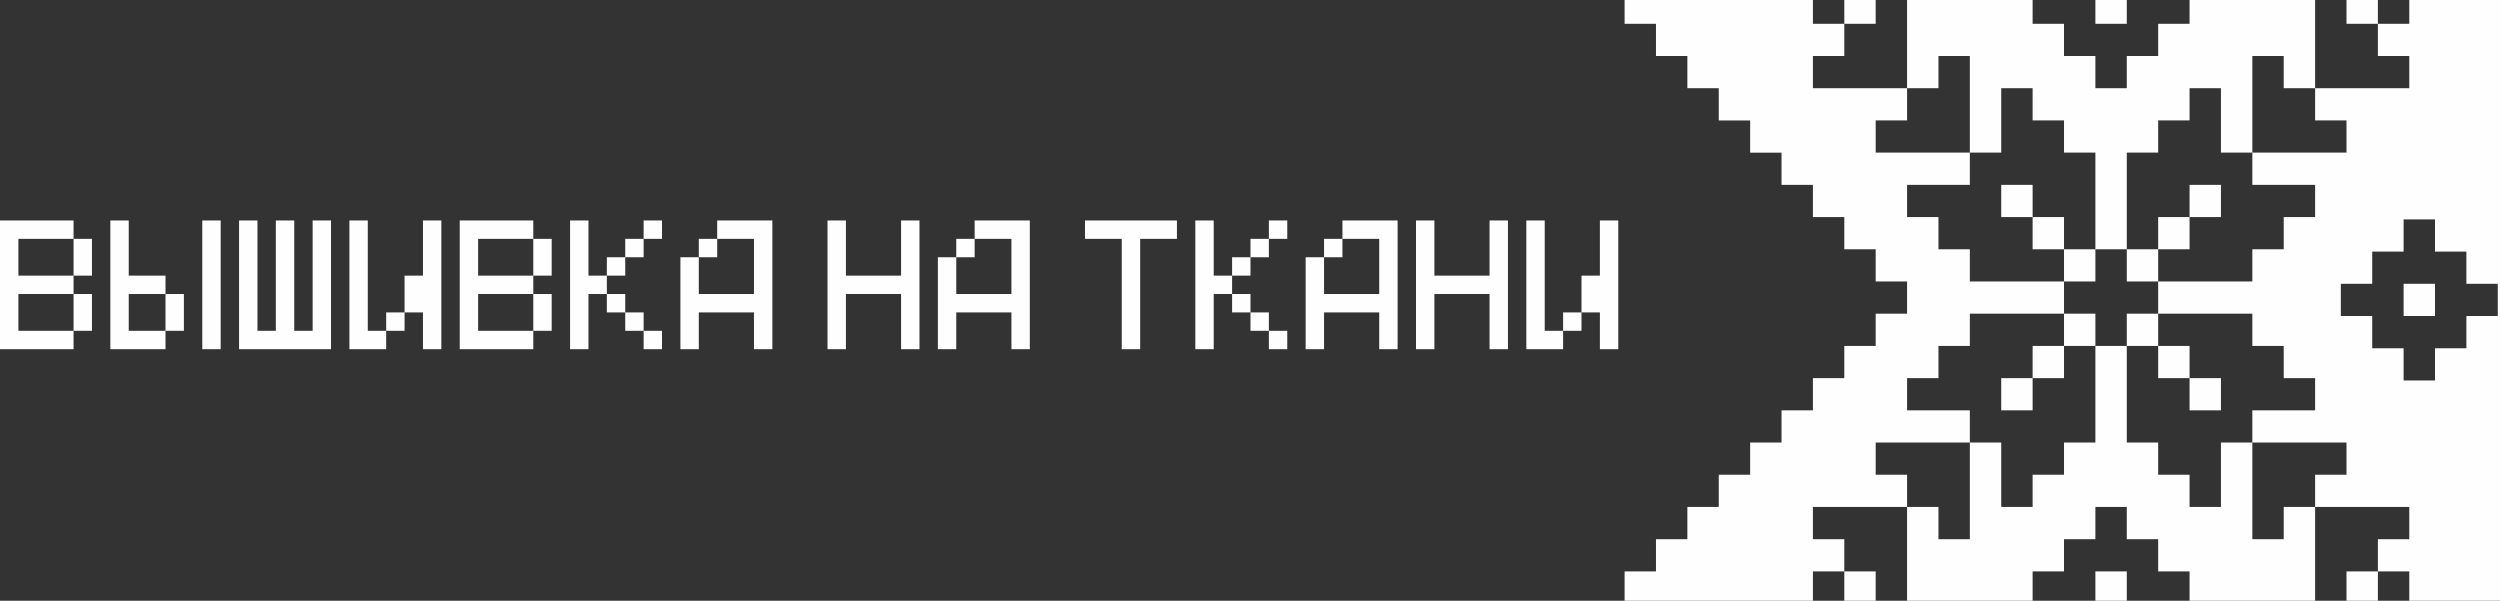
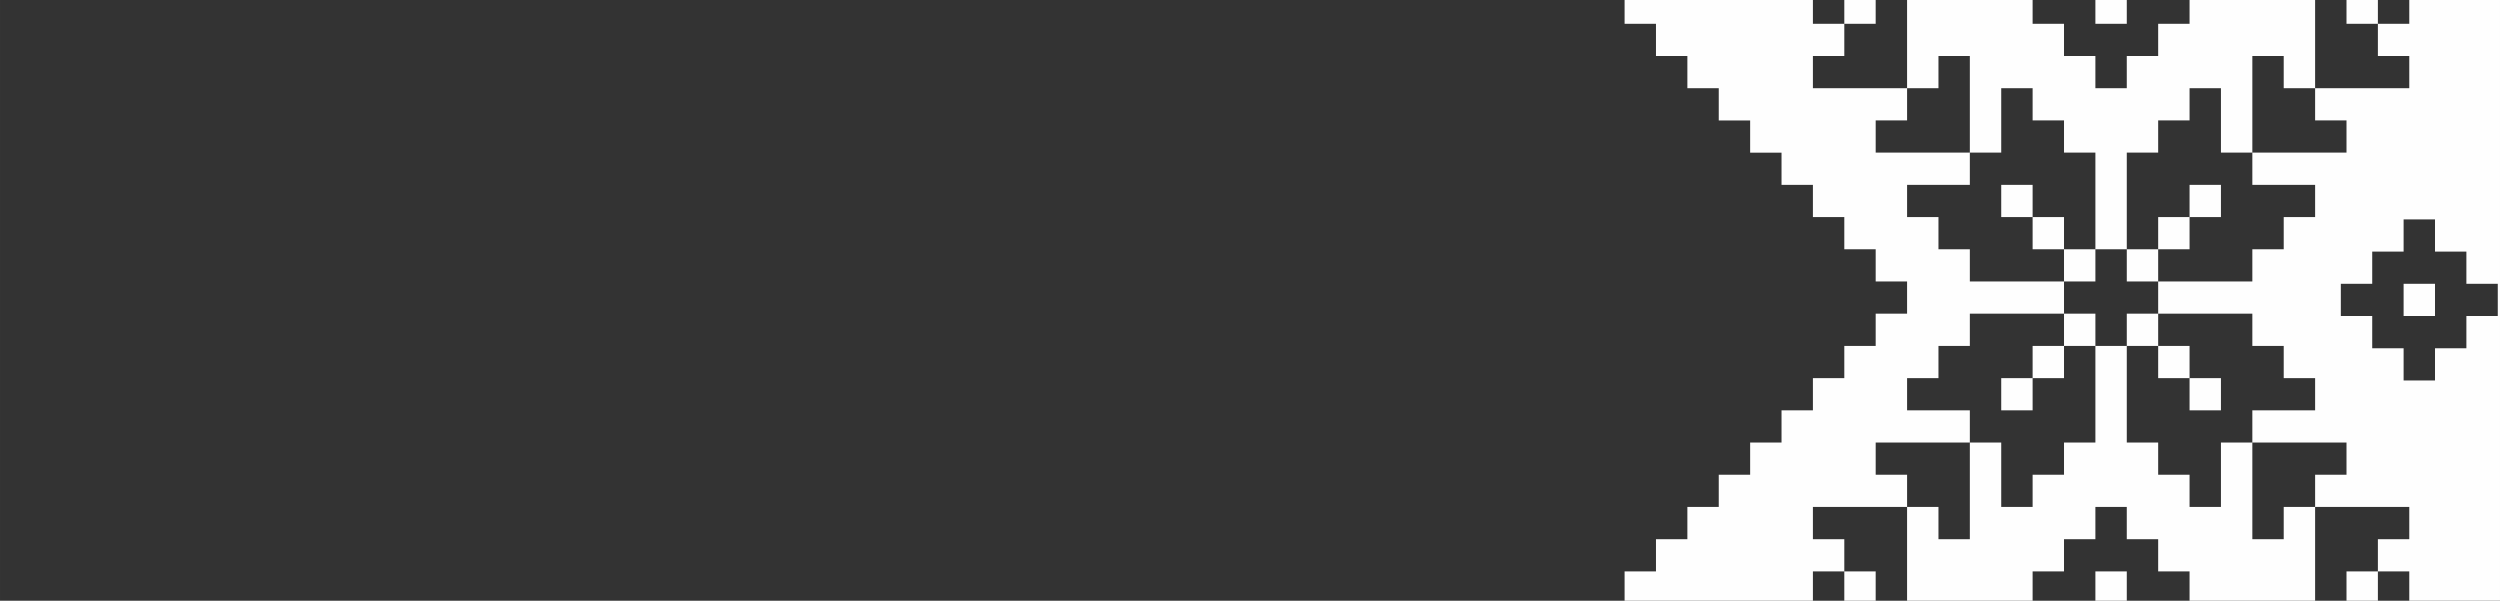
<svg xmlns="http://www.w3.org/2000/svg" xml:space="preserve" width="574.473mm" height="138.049mm" version="1.1" style="shape-rendering:geometricPrecision; text-rendering:geometricPrecision; image-rendering:optimizeQuality; fill-rule:evenodd; clip-rule:evenodd" viewBox="0 0 58221.76 13991.07">
  <rect x="0" y="0" width="58221.76" height="13991.07" fill="#333333" stroke="none" />
  <defs>
    <style type="text/css">
   
    .fil0 {fill:#FEFEFE}
    .fil1 {fill:#FEFEFE;fill-rule:nonzero}
   
  </style>
  </defs>
  <g id="Слой_x0020_1">
    <path class="fil0" d="M58221.76 13991.07l-2112.72 0 0 -684.15 -731.08 0 0 684.15 -730.88 0 0 -684.15 730.88 0 0 -750.06 731.08 0 0 -750.28 -731.08 0 -730.88 0 -731.1 0 0 750.28 0 750.06 0 684.15 -2923.94 0 0 -684.15 -731.11 0 0 -750.06 -730.86 0 0 -750.28 -731.1 0 0 750.28 -730.87 0 0 750.06 -731.09 0 0 684.15 -2923.64 0 0 -684.15 0 -750.06 0 -750.28 -731.16 0 -730.81 0 -731.17 0 0 750.28 731.17 0 0 750.06 730.81 0 0 684.15 -730.81 0 0 -684.15 -731.17 0 0 684.15 -4385.58 0 0 -684.15 730.86 0 0 -750.06 731.11 0 0 -750.28 730.86 0 0 -750.08 731.1 0 0 -750.26 730.87 0 0 -750.07 730.79 0 0 -750.29 731.17 0 0 -750.07 730.81 0 0 -750.27 731.16 0 0 -750.06 -731.16 0 0 -750.29 -730.81 0 0 -750.29 -731.17 0 0 -750.05 -730.79 0 0 -750.29 -730.87 0 0 -750.06 -731.1 0 0 -750.29 -730.86 0 0 -750.05 -731.11 0 0 -750.06 -730.86 0 0 -554.11 4385.58 0 0 554.11 731.17 0 0 -554.11 730.81 0 0 554.11 -730.81 0 0 750.06 -731.17 0 0 750.05 731.17 0 730.81 0 731.16 0 0 -750.05 0 -750.06 0 -554.11 2923.64 0 0 554.11 731.09 0 0 750.06 730.87 0 0 750.05 731.1 0 0 -750.05 730.86 0 0 -750.06 731.11 0 0 -554.11 2923.94 0 0 554.11 0 750.06 0 750.05 731.1 0 730.88 0 731.08 0 0 -750.05 -731.08 0 0 -750.06 -730.88 0 0 -554.11 730.88 0 0 554.11 731.08 0 0 -554.11 2112.72 0 0 13991.05 0 0.02zm-8691.67 0l-731.1 0 0 -684.15 731.1 0 0 684.15zm0 -13991.05l0 554.11 -731.1 0 0 -554.11 731.1 0zm1461.97 8055.8l0 750.07 730.87 0 0 750.29 -730.87 0 0 -750.29 -731.11 0 0 -750.07 -730.86 0 0 750.07 0 750.29 0 750.07 730.86 0 0 750.26 731.11 0 0 750.08 730.87 0 0 -750.08 0 -750.26 731.1 0 0 -750.07 730.87 0 731.1 0 0 -750.29 -731.1 0 0 -750.07 -730.87 0 0 -750.27 -731.1 0 -730.87 0 -731.11 0 0 750.27 731.11 0zm730.87 -5251.3l0 -750.29 -730.87 0 0 750.29 -731.11 0 0 750.06 -730.86 0 0 750.29 0 750.05 0 750.29 730.86 0 0 -750.29 731.11 0 0 -750.05 730.87 0 0 750.05 -730.87 0 0 750.29 -731.11 0 0 750.29 731.11 0 730.87 0 731.1 0 0 -750.29 730.87 0 0 -750.29 731.1 0 0 -750.05 -731.1 0 -730.87 0 0 -750.29 -731.1 0 0 -750.06zm-3654.81 6001.36l-731.09 0 0 750.29 -731.12 0 0 -750.29 731.12 0 0 -750.07 731.09 0 0 -750.27 -731.09 0 -731.12 0 -730.85 0 0 750.27 -730.87 0 0 750.07 -730.8 0 0 750.29 730.8 0 730.87 0 0 750.07 730.85 0 0 750.26 0 750.08 731.12 0 0 -750.08 731.09 0 0 -750.26 730.87 0 0 -750.07 0 -750.29 0 -750.07 -730.87 0 0 750.07zm-731.09 -3000.69l0 -750.29 -731.12 0 0 -750.05 731.12 0 0 750.05 731.09 0 0 750.29 730.87 0 0 -750.29 0 -750.05 0 -750.29 -730.87 0 0 -750.06 -731.09 0 0 -750.29 -731.12 0 0 750.29 0 750.06 -730.85 0 0 750.29 -730.87 0 -730.8 0 0 750.05 730.8 0 0 750.29 730.87 0 0 750.29 730.85 0 731.12 0 731.09 0 0 -750.29 -731.09 0zm2193.05 0l-731.1 0 0 750.29 -730.87 0 0 750.06 730.87 0 0 750.27 731.1 0 0 -750.27 730.86 0 0 -750.06 -730.86 0 0 -750.29zm5116.99 5251.3l0 -750.26 -2193.06 0 0 2250.62 730.87 0 0 -750.28 731.1 0 0 -750.08 731.1 0zm-1462.18 -9752.31l-730.87 0 0 2250.4 2193.06 0 0 -750.06 -731.1 0 0 -750.29 -731.1 0 0 -750.05zm-8040.69 11252.67l730.87 0 0 -2250.62 -2192.83 0 0 750.26 731.16 0 0 750.08 730.8 0 0 750.28zm-1461.96 -9752.33l0 750.06 2192.83 0 0 -2250.4 -730.87 0 0 750.05 -730.8 0 0 750.29 -731.16 0zm12294.71 4555.39l0 -750.06 731.11 0 0 750.06 -731.11 0zm1461.97 750.28l0 -750.28 731.1 0 0 -750.06 -731.1 0 0 -750.28 -730.86 0 0 -750.3 -731.11 0 0 750.3 -731.1 0 0 750.28 -730.86 0 0 750.06 730.86 0 0 750.28 731.1 0 0 750.05 731.11 0 0 -750.05 730.86 0z" />
-     <path class="fil1" d="M1713.09 7704.02l0 -856.54 428.28 0 0 856.54 -428.28 0zm0 -1284.81l0 -856.54 428.28 0 0 856.54 -428.28 0zm-1713.09 1713.09l0 -2997.91 1713.09 0 0 428.28 -1284.81 0 0 856.54 1284.81 0 0 428.27 -1284.81 0 0 856.54 1284.81 0 0 428.28 -1713.09 0zm2569.63 -2997.91l428.28 0 0 1284.82 856.54 0 0 428.27 -856.54 0 0 856.54 856.54 0 0 428.28 -1284.82 0 0 -2997.91zm1713.09 1713.09l0 856.54 -428.27 0 0 -856.54 428.27 0zm856.54 -1713.09l0 2997.91 -428.27 0 0 -2997.91 428.27 0zm428.28 0l428.28 0 0 2569.63 428.27 0 0 -2569.63 428.28 0 0 2569.63 0 0 428.27 0 0 -2569.63 428.28 0 0 0 0 2997.91 -2141.37 0 0 -2997.91zm2569.63 0l0 2997.91 856.54 0 0 -428.28 -428.27 0 0 -2569.63 -428.28 0zm856.54 2141.37l428.28 0 0 428.27 -428.28 0 0 -428.27zm856.54 -2141.37l0 1284.82 -428.27 0 0 856.54 428.27 0 0 856.54 428.28 0 0 -2997.91 -428.28 0zm2569.63 2569.63l0 -856.54 428.28 0 0 856.54 -428.28 0zm0 -1284.81l0 -856.54 428.28 0 0 856.54 -428.28 0zm-1713.09 1713.09l0 -2997.91 1713.09 0 0 428.28 -1284.81 0 0 856.54 1284.81 0 0 428.27 -1284.81 0 0 856.54 1284.81 0 0 428.28 -1713.09 0zm2569.63 -2997.91l428.28 0 0 1284.82 428.27 0 0 428.27 0 0 -428.27 0 0 1284.82 -428.28 0 0 -2997.91zm856.54 856.54l428.28 0 0 428.28 -428.28 0 0 -428.28zm428.28 -428.27l428.27 0 0 428.27 0 0 -428.27 0 0 0 0 -428.27zm428.27 -428.28l428.28 0 0 0 0 428.28 -428.28 0 0 -428.28zm-428.27 1713.09l0 428.28 -428.28 0 0 -428.28 0 0 428.28 0zm428.27 428.28l0 428.27 -428.27 0 0 -428.27 428.27 0zm428.28 428.27l0 428.28 -428.28 0 0 -428.28 428.28 0zm428.27 428.28l0 -2141.37 428.28 0 0 856.54 1284.81 0 0 -1284.81 -856.54 0 0 -428.28 1284.82 0 0 2997.91 -428.28 0 0 -856.54 -1284.81 0 0 856.54 -428.28 0zm428.28 -2141.37l0 -428.27 428.27 0 0 428.27 -428.27 0zm2997.9 -856.54l428.28 0 0 1284.82 1284.81 0 0 0 0 -1284.82 428.28 0 0 2997.91 -428.28 0 0 0 0 -1284.82 -1284.81 0 0 1284.82 -428.28 0 0 -2997.91zm2569.63 2997.91l0 -2141.37 428.28 0 0 856.54 1284.81 0 0 -1284.81 -856.54 0 0 -428.28 1284.82 0 0 2997.91 -428.28 0 0 -856.54 -1284.81 0 0 856.54 -428.28 0zm428.28 -2141.37l0 -428.27 428.27 0 0 428.27 -428.27 0zm2997.9 -856.54l2141.37 0 0 428.28 -856.54 0 0 2569.63 -428.28 0 0 -2569.63 -856.54 0 0 -428.28zm2569.63 0l428.28 0 0 1284.82 428.27 0 0 428.27 0 0 -428.27 0 0 1284.82 -428.28 0 0 -2997.91zm856.54 856.54l428.28 0 0 428.28 -428.28 0 0 -428.28zm428.28 -428.27l428.27 0 0 428.27 0 0 -428.27 0 0 0 0 -428.27zm428.27 -428.28l428.28 0 0 0 0 428.28 -428.28 0 0 -428.28zm-428.27 1713.09l0 428.28 -428.28 0 0 -428.28 0 0 428.28 0zm428.27 428.28l0 428.27 -428.27 0 0 -428.27 428.27 0zm428.28 428.27l0 428.28 -428.28 0 0 -428.28 428.28 0zm428.27 428.28l0 -2141.37 428.28 0 0 856.54 1284.81 0 0 -1284.81 -856.54 0 0 -428.28 1284.82 0 0 2997.91 -428.28 0 0 -856.54 -1284.81 0 0 856.54 -428.28 0zm428.28 -2141.37l0 -428.27 428.27 0 0 428.27 -428.27 0zm2141.36 -856.54l428.28 0 0 1284.82 1284.81 0 0 0 0 -1284.82 428.28 0 0 2997.91 -428.28 0 0 0 0 -1284.82 -1284.81 0 0 1284.82 -428.28 0 0 -2997.91zm2569.63 0l0 2997.91 856.54 0 0 -428.28 -428.27 0 0 -2569.63 -428.28 0zm856.54 2141.37l428.28 0 0 428.27 -428.28 0 0 -428.27zm856.54 -2141.37l0 1284.82 -428.27 0 0 856.54 428.27 0 0 856.54 428.28 0 0 -2997.91 -428.28 0z" />
  </g>
</svg>